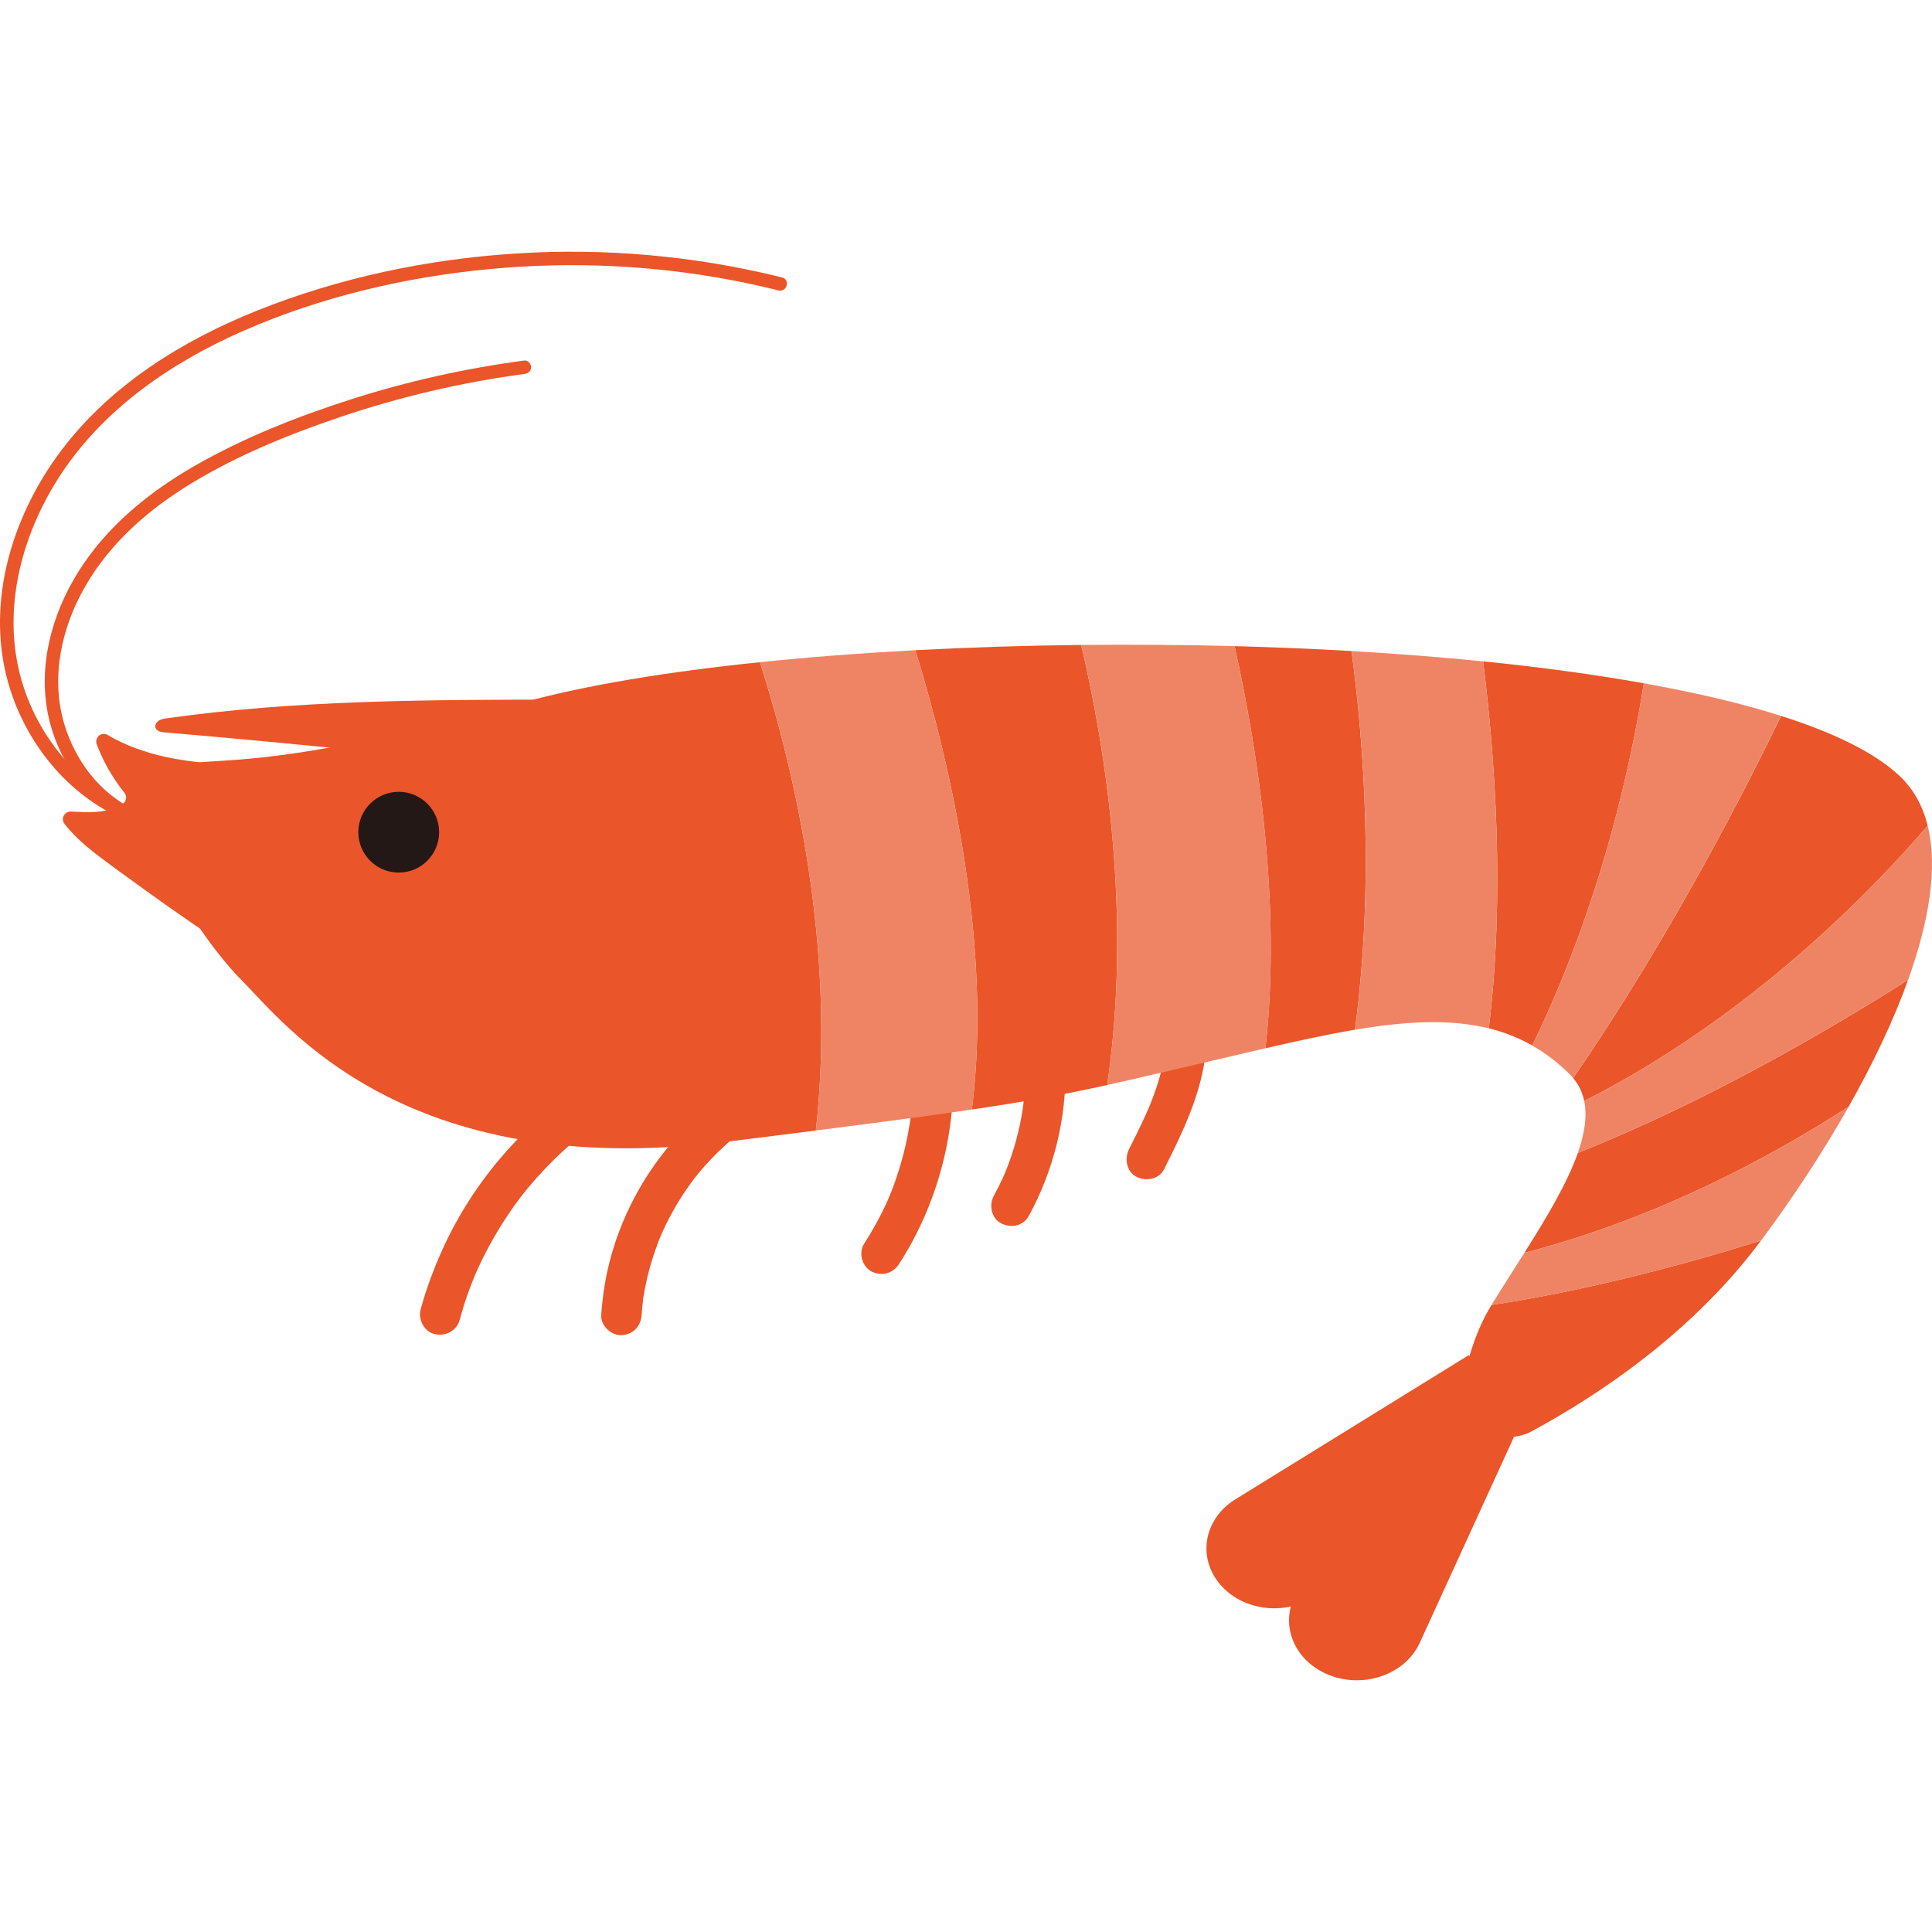
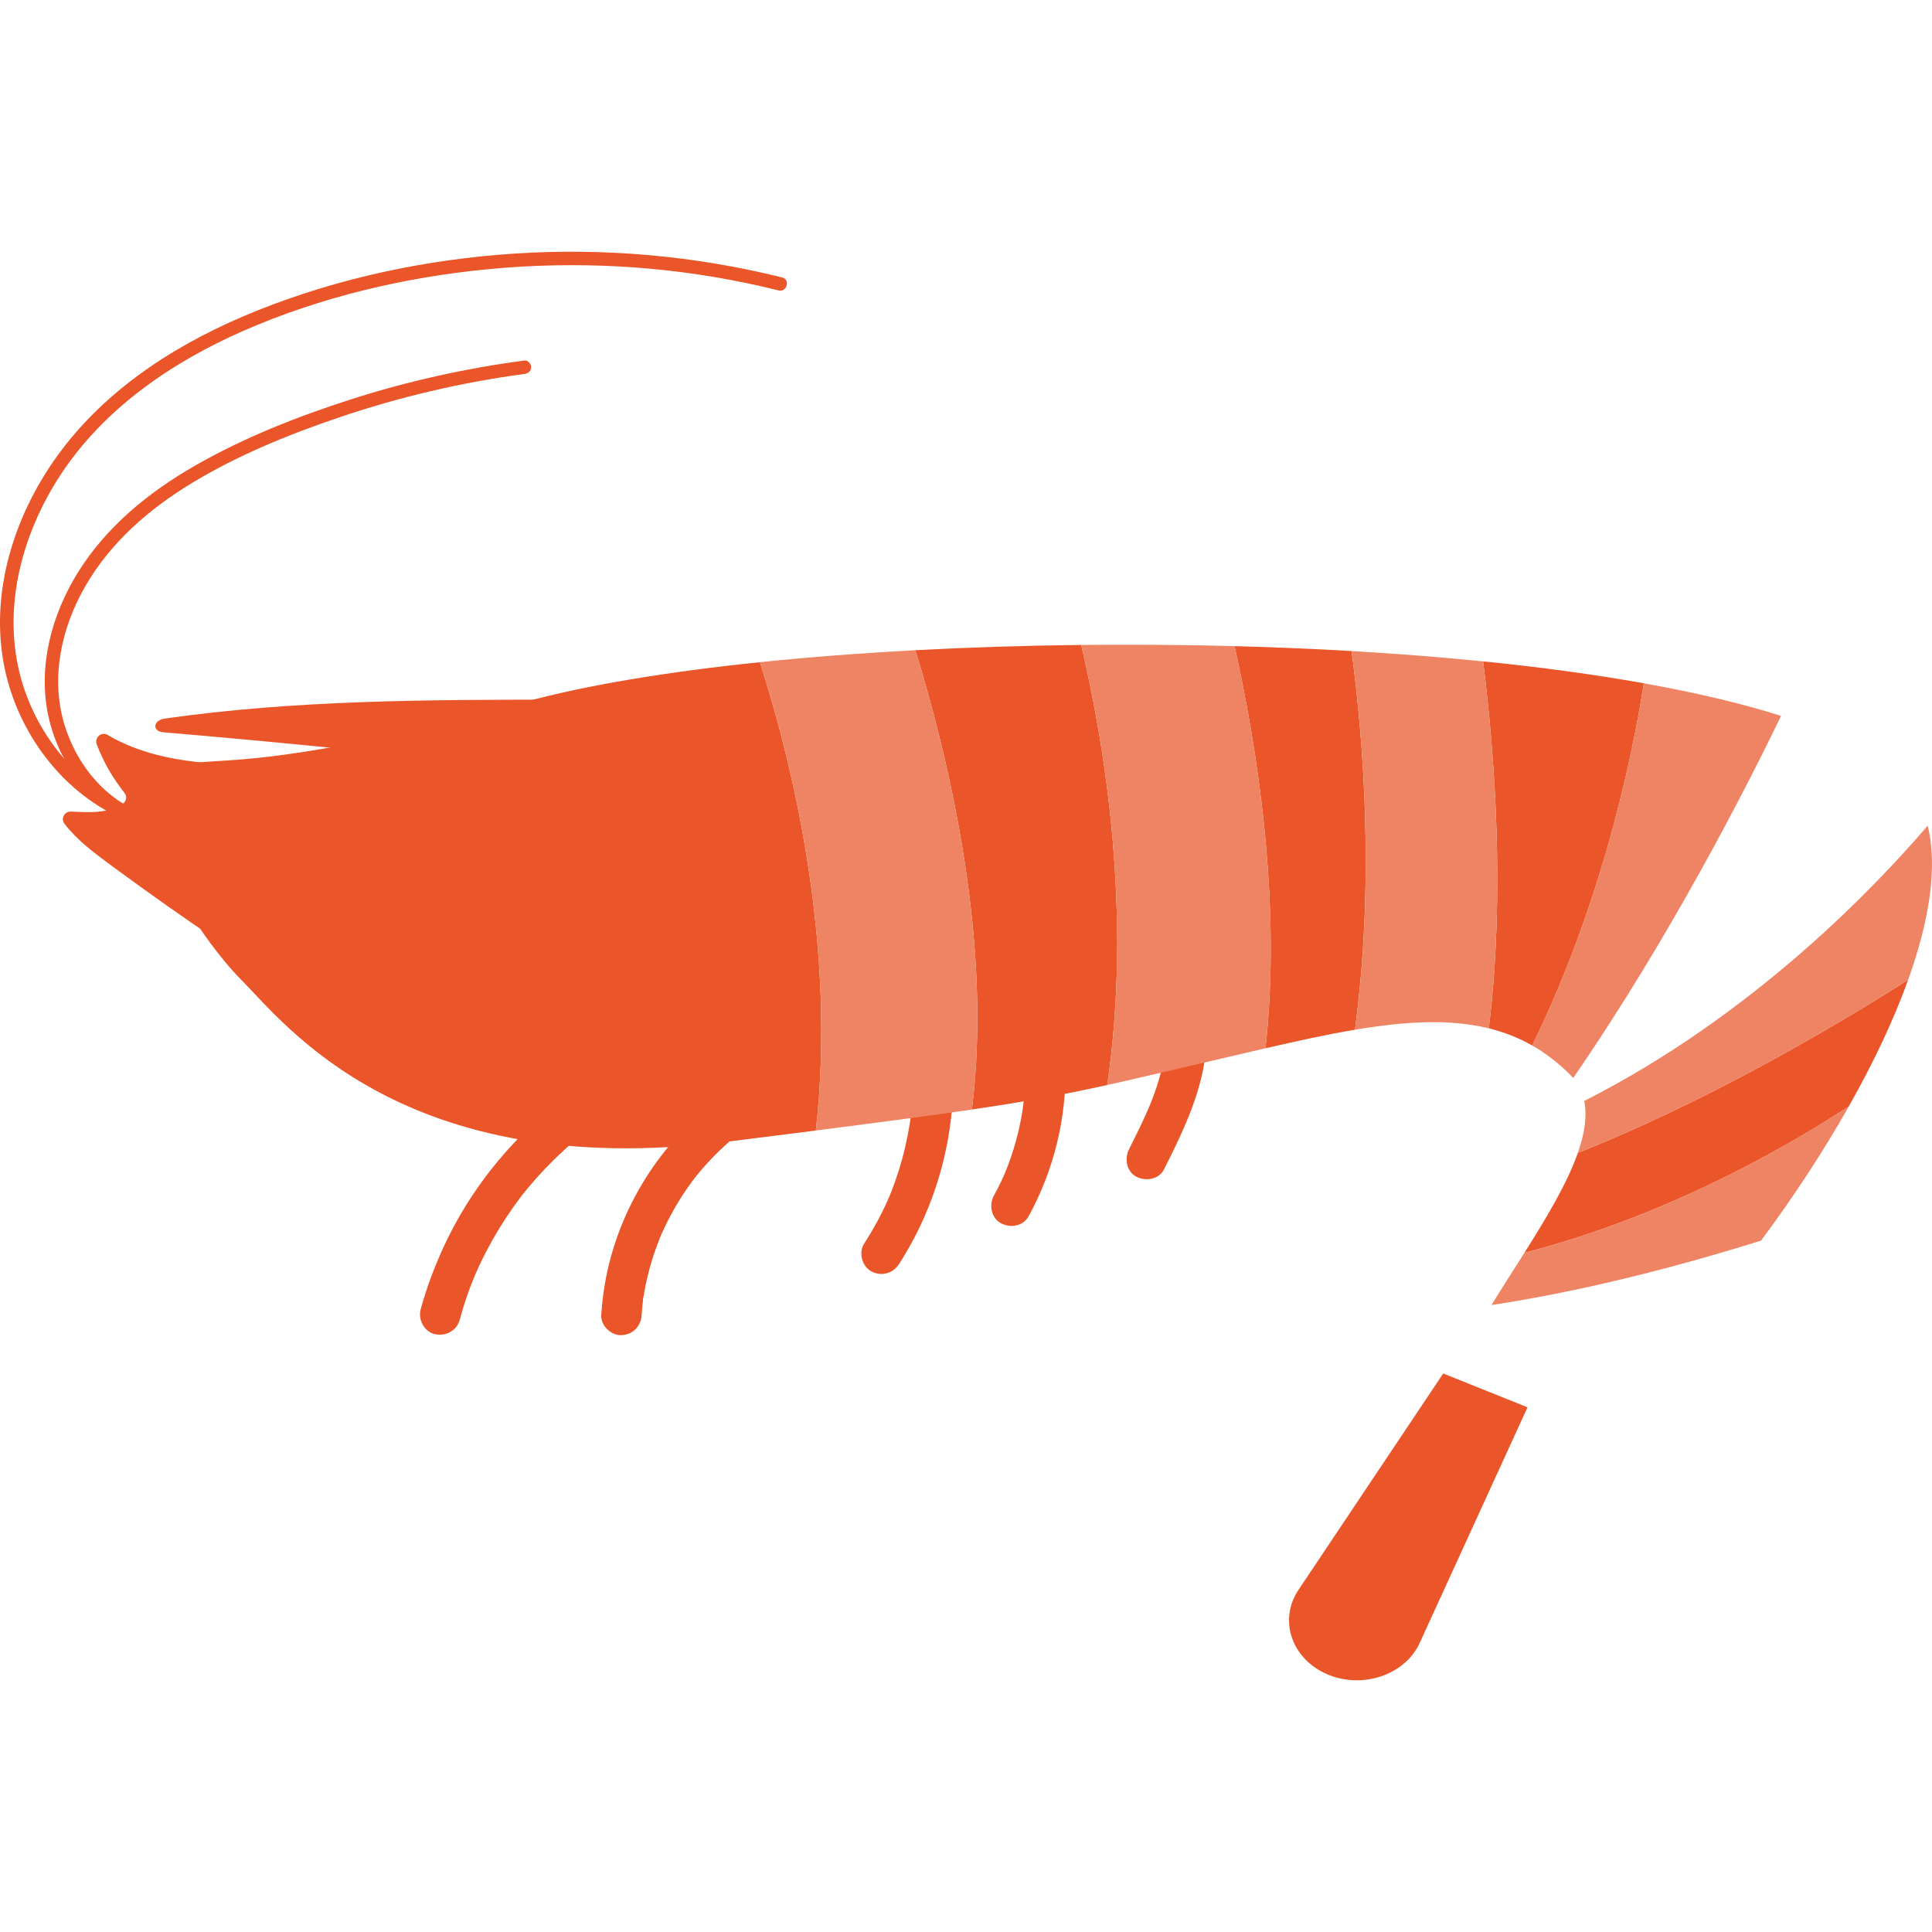
<svg xmlns="http://www.w3.org/2000/svg" id="_レイヤー_1" data-name="レイヤー_1" width="500" height="500" viewBox="0 0 500 500">
  <defs>
    <style>
      .cls-1 {
        fill: #ea5529;
      }

      .cls-2 {
        fill: #ef8465;
      }

      .cls-3 {
        fill: #231815;
      }
    </style>
  </defs>
-   <path class="cls-1" d="M395.84,366.68l-53.96,45.28c-7.9,6.63-20.66,5.37-26.7-2.64h0c-5.29-7.01-3.28-16.47,4.54-21.3l60.36-37.29,15.76,15.94Z" />
  <path class="cls-1" d="M152.05,279.88c-16.14,10.48-29.35,25.56-37.36,43.09-2.35,5.13-4.33,10.42-5.82,15.87-.72,2.63.89,5.8,3.65,6.43s5.66-.83,6.43-3.65c.59-2.16,1.25-4.31,1.99-6.43.37-1.06.76-2.11,1.17-3.16.2-.52.41-1.04.63-1.56.04-.09.31-.75.06-.15-.28.68.18-.41.23-.54,1.82-4.18,3.94-8.22,6.33-12.11,1.18-1.91,2.42-3.78,3.72-5.61.61-.86,1.25-1.7,1.87-2.54-.73.98.33-.41.48-.6.39-.49.79-.98,1.2-1.47,2.87-3.45,5.97-6.71,9.28-9.74.93-.85,1.88-1.68,2.84-2.5.48-.41.97-.81,1.46-1.21.22-.18.44-.35.66-.53.11-.09,1.03-.81.46-.37-.53.42.18-.13.31-.23.28-.21.56-.42.84-.63.51-.38,1.02-.75,1.53-1.11,1.09-.77,2.19-1.52,3.31-2.24,2.29-1.49,3.45-4.7,1.87-7.15-1.47-2.29-4.7-3.47-7.15-1.87h0Z" />
  <path class="cls-1" d="M189.27,282.03c-15.04,10.07-26.19,25.47-31.08,42.91-1.41,5.01-2.24,10.19-2.59,15.37-.18,2.73,2.54,5.35,5.23,5.23,2.99-.13,5.03-2.3,5.23-5.23.06-.96.14-1.92.25-2.88.03-.27.06-.55.09-.82.04-.35-.08-.86-.03.16-.02-.51.17-1.13.25-1.63.32-1.96.73-3.91,1.23-5.84.51-2,1.11-3.97,1.79-5.91.32-.91.66-1.81,1.01-2.7.16-.4.6-1.42.18-.47.22-.5.44-1.01.67-1.51,1.71-3.75,3.74-7.36,6.06-10.77.54-.79,1.1-1.58,1.67-2.35.12-.17.25-.33.37-.49.45-.61-.54.67-.06.08.34-.43.68-.86,1.03-1.29,1.31-1.59,2.68-3.13,4.12-4.6,1.58-1.62,3.25-3.16,4.98-4.62.42-.35.85-.7,1.28-1.04.21-.17.43-.34.65-.51-.34.26-.54.41-.08.07,1-.73,2-1.45,3.03-2.14,2.27-1.52,3.47-4.68,1.87-7.15-1.46-2.26-4.72-3.5-7.15-1.87h0Z" />
  <path class="cls-1" d="M236.18,275.78c.18,4.2.05,8.4-.41,12.58-.03.31-.07.62-.11.93-.07.54-.08.62-.03.23.05-.39.04-.31-.03.23-.04.31-.09.62-.14.92-.16,1-.33,1.99-.52,2.99-.4,2.06-.87,4.11-1.42,6.13-.53,1.95-1.13,3.88-1.8,5.79-.36,1.03-.74,2.05-1.14,3.06-.17.43-.35.87-.53,1.3.44-1.06-.32.71-.4.89-1.72,3.83-3.74,7.52-6.02,11.05-1.49,2.3-.54,5.87,1.87,7.15,2.6,1.37,5.56.58,7.15-1.87,9.78-15.13,14.74-33.37,13.98-51.36-.12-2.73-2.32-5.36-5.23-5.23-2.73.12-5.35,2.3-5.23,5.23h0Z" />
  <path class="cls-1" d="M265.26,275.82c.08,3.02-.02,6.05-.32,9.06-.04.4-.08.79-.13,1.19-.05.43-.14,1.04-.03.27-.11.79-.24,1.57-.37,2.36-.26,1.49-.57,2.97-.93,4.44-.71,2.94-1.61,5.83-2.69,8.66-.26.67-.52,1.34-.8,2,.38-.9-.06.11-.13.29-.16.36-.33.73-.49,1.09-.67,1.44-1.4,2.86-2.16,4.26-1.31,2.4-.67,5.81,1.87,7.15s5.75.69,7.15-1.87c6.49-11.86,9.83-25.35,9.48-38.88-.07-2.73-2.35-5.35-5.23-5.23-2.77.12-5.3,2.3-5.23,5.23h0Z" />
  <path class="cls-1" d="M301.62,264.5c.14,1.52.2,3.05.16,4.58-.02.72-.06,1.44-.13,2.15-.03.4-.09.79-.12,1.19-.07.83.14-.78,0,.03-.55,3.03-1.23,5.98-2.21,8.9-.47,1.39-.98,2.77-1.52,4.13-.15.38-.31.76-.46,1.14.21-.51.1-.23-.05.11-.33.75-.66,1.51-1,2.25-1.29,2.83-2.68,5.62-4.08,8.4-1.23,2.44-.73,5.78,1.87,7.15,2.37,1.25,5.84.73,7.15-1.87,5.94-11.79,12.13-24.58,10.85-38.16-.25-2.71-2.22-5.36-5.23-5.23-2.61.12-5.5,2.31-5.23,5.23h0Z" />
  <g>
    <path class="cls-1" d="M349.79,168.49c-9.96-.58-20.09-1-30.29-1.27,5.92,26.54,12.19,66.37,8,104.08,8.26-1.91,15.96-3.6,23.16-4.81,5.03-37.73,2.33-73.99-.88-98Z" />
    <path class="cls-1" d="M196.68,171.37c-23.95,2.48-45.01,5.95-60.97,10.32-84.77,23.23-83.03,9.87-93.48,20.32-10.45,10.45,9.29,40.65,20.32,51.68,11.03,11.03,41.81,52.26,125.42,41.81,8.56-1.07,16.23-2.04,23.17-2.92,5.3-47.05-5.47-93-14.46-121.2Z" />
    <path class="cls-1" d="M279.82,166.91c-14.58.16-29,.62-42.93,1.36,9.12,29.66,19.97,76.43,14.63,118.87,14.85-2.19,24.27-3.97,35.03-6.34,6.41-43.85-.39-86.86-6.73-113.89Z" />
    <path class="cls-1" d="M383.83,171.17c3.06,24.53,5.69,60.35,1.47,94.96,3.95.97,7.69,2.43,11.24,4.45,18.09-37.09,25.83-74.34,28.88-93.75-12.83-2.29-26.83-4.18-41.59-5.67Z" />
    <path class="cls-1" d="M493.82,253.6c-21.79,13.79-53.08,31.86-85.47,44.76-2.77,7.9-8.12,16.81-13.84,25.87,34.55-8.94,64.17-25.05,83.92-37.83,6.31-11.16,11.62-22.3,15.39-32.81Z" />
-     <path class="cls-1" d="M385.99,337.74c-3.63,5.89-5.86,12.81-7.22,19.32-2.14,10.2,8.53,18.28,17.69,13.32,16.97-9.17,41.44-25.31,59.29-49.32-21.03,6.57-45.49,12.99-69.77,16.67Z" />
-     <path class="cls-1" d="M498.88,213.68c-1.26-5.06-3.61-9.41-7.23-12.83-6.38-6.03-17-11.21-30.71-15.57-8.8,18.23-28.67,57.25-53.81,93.72,1.49,1.77,2.41,3.76,2.86,5.94,43.78-22.16,75.59-55.7,88.89-71.25Z" />
    <path class="cls-2" d="M236.89,168.27c-14,.75-27.51,1.79-40.21,3.1,8.99,28.21,19.76,74.16,14.46,121.2,17.47-2.23,30.21-3.93,40.39-5.43,5.34-42.45-5.52-89.22-14.63-118.87Z" />
    <path class="cls-2" d="M319.5,167.22c-13.2-.35-26.5-.45-39.68-.31,6.34,27.03,13.14,70.04,6.73,113.89,7.52-1.66,15.69-3.61,26.84-6.21,4.88-1.14,9.58-2.25,14.12-3.3,4.19-37.71-2.08-77.54-8-104.08Z" />
    <path class="cls-2" d="M383.83,171.17c-10.99-1.11-22.39-2-34.04-2.67,3.21,24,5.91,60.27.88,98,13.11-2.21,24.54-2.85,34.63-.36,4.22-34.61,1.6-70.43-1.47-94.96Z" />
    <path class="cls-2" d="M425.41,176.83c-3.05,19.41-10.79,56.65-28.88,93.75,3.42,1.94,6.67,4.41,9.76,7.5.3.3.57.61.84.92,25.14-36.47,45-75.5,53.81-93.72-10.26-3.27-22.26-6.07-35.52-8.44Z" />
    <path class="cls-2" d="M498.88,213.68c-13.29,15.55-45.1,49.1-88.89,71.25.82,3.94.09,8.48-1.64,13.43,32.4-12.9,63.68-30.97,85.47-44.76,5.48-15.27,7.72-29.21,5.06-39.92Z" />
-     <path class="cls-2" d="M478.43,286.4c-19.75,12.77-49.37,28.89-83.92,37.83-2.84,4.5-5.77,9.04-8.52,13.51,24.28-3.68,48.74-10.1,69.77-16.67,8.25-11.1,16.02-22.89,22.67-34.66Z" />
+     <path class="cls-2" d="M478.43,286.4c-19.75,12.77-49.37,28.89-83.92,37.83-2.84,4.5-5.77,9.04-8.52,13.51,24.28-3.68,48.74-10.1,69.77-16.67,8.25-11.1,16.02-22.89,22.67-34.66" />
  </g>
-   <circle class="cls-3" cx="103.19" cy="215.37" r="10.45" />
  <path class="cls-1" d="M144.64,181.07c-33.87.02-68.22.08-101.96,4.89-3.09.44-3.4,3.31-.38,3.56,17.54,1.49,35.03,3.13,52.46,4.92" />
  <path class="cls-1" d="M82.81,198.12c-6.26.11-12.52.07-18.78-.11-7.15-.21-14.34-.6-21.33-2.15-5.2-1.15-10.3-2.96-14.87-5.66-1.6-.94-3.45.7-2.8,2.43,1.72,4.53,4.16,8.79,7.19,12.57.71.88.5,2.21-.45,2.83-2.11,1.39-4.75,1.98-7.31,2.11-2.04.11-4.09-.02-6.14-.1-1.65-.06-2.65,1.84-1.64,3.15,3.29,4.28,7.78,7.62,12.17,10.84,7.4,5.43,33.91,24.84,40.79,26.81" />
  <path class="cls-1" d="M41.84,211.41c-17.17-3.36-30.51-17.44-35.78-33.75-6.03-18.66-.8-39.02,9.76-55,11.26-17.04,28.64-28.9,47.1-37.01,19.96-8.76,41.74-13.9,63.4-15.98,22.32-2.15,44.96-.99,66.91,3.6,2.76.58,5.51,1.21,8.25,1.89,2.18.54,3.1-2.82.93-3.36-22.55-5.6-45.96-7.69-69.14-6.18-22.74,1.48-45.49,6.26-66.68,14.74-19.41,7.78-37.81,19.18-50.59,36.03-12.11,15.97-19.03,37-14.71,56.98,3.79,17.51,16.29,33.57,33.37,39.69,2.04.73,4.12,1.29,6.25,1.71,2.19.43,3.13-2.93.93-3.36h0Z" />
  <path class="cls-1" d="M38.26,210.92c-10.83-3.47-18.61-13.11-21.71-23.82-3.45-11.92-.62-24.65,5.44-35.24,6.54-11.43,16.64-20.2,27.82-26.94,11.88-7.17,24.93-12.49,38.04-16.93,15.54-5.26,31.6-9.04,47.87-11.21.94-.13,1.73-.71,1.74-1.74,0-.85-.81-1.87-1.74-1.74-15.17,2.02-30.14,5.33-44.72,10-13.94,4.46-27.83,9.93-40.55,17.22-11.92,6.83-22.87,15.75-30.21,27.51-6.88,11-10.5,24.47-7.71,37.34,2.82,12.97,11.94,24.79,24.81,28.92,2.14.69,3.06-2.68.93-3.36h0Z" />
  <path class="cls-1" d="M395.32,364.21l-27.89,60.95c-4.08,8.92-16.29,12.44-25.54,7.36h0c-8.1-4.45-10.7-13.79-5.85-21.05l37.46-56.01,21.82,8.75Z" />
</svg>